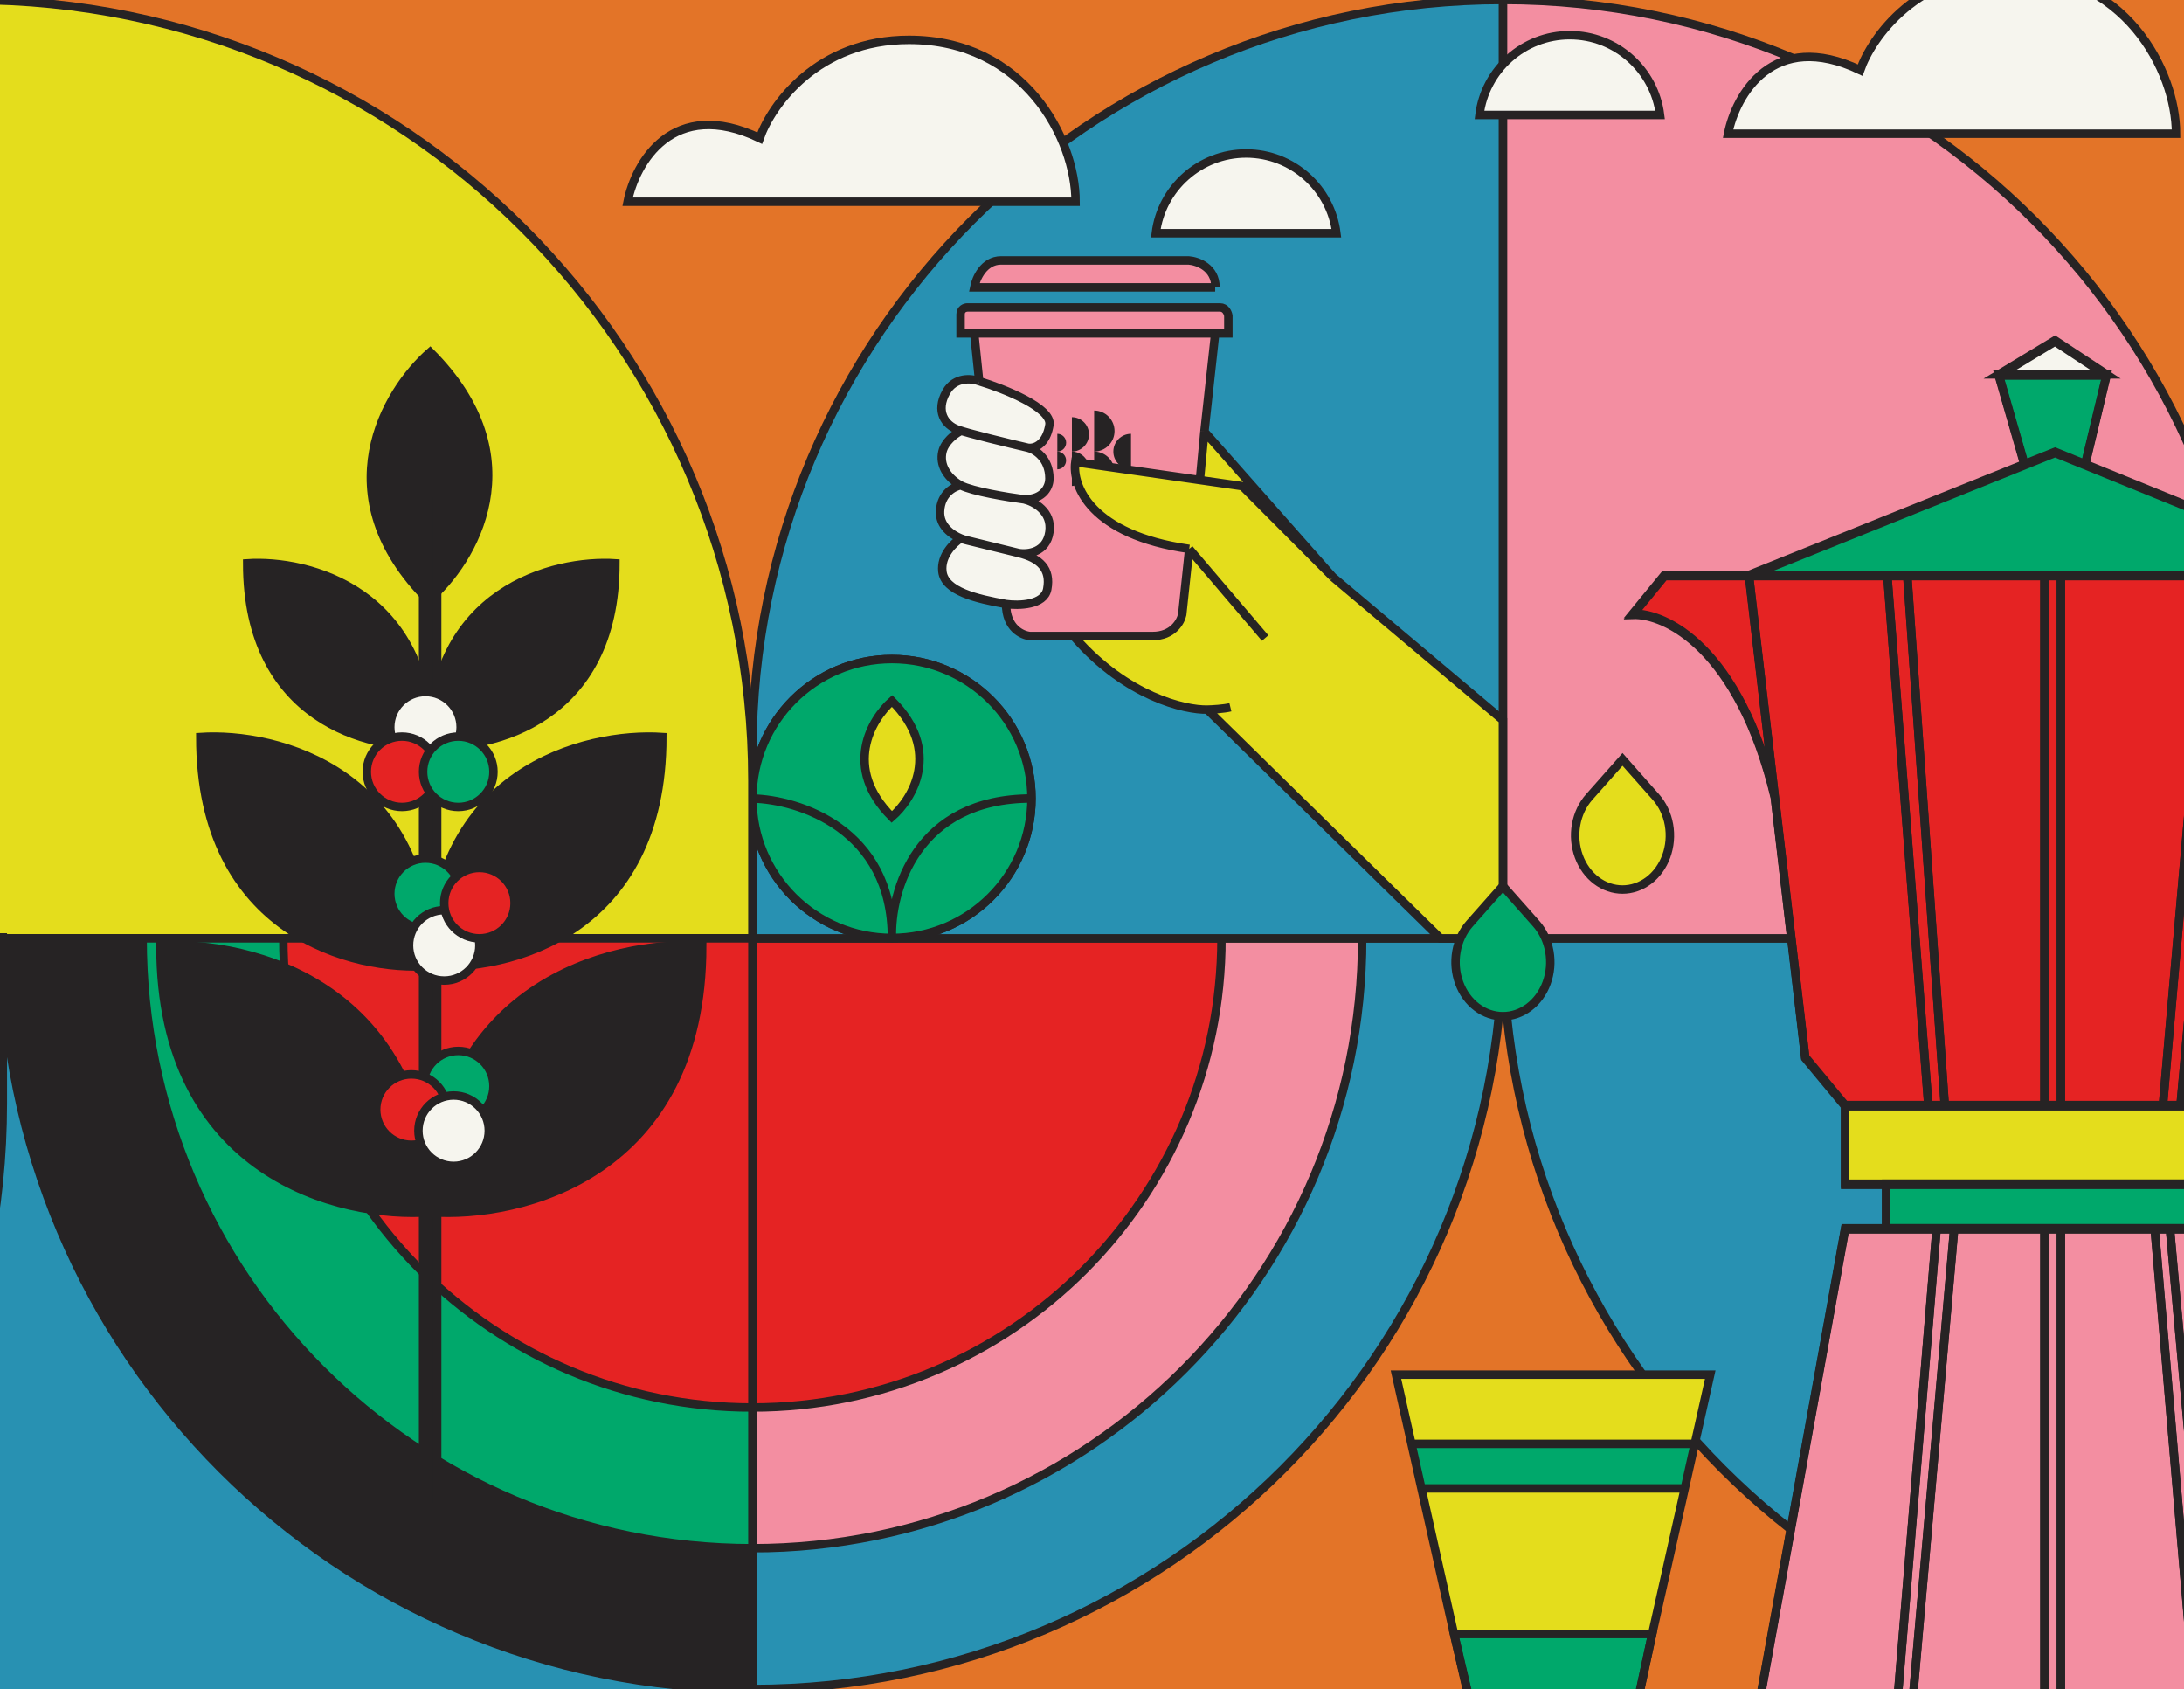
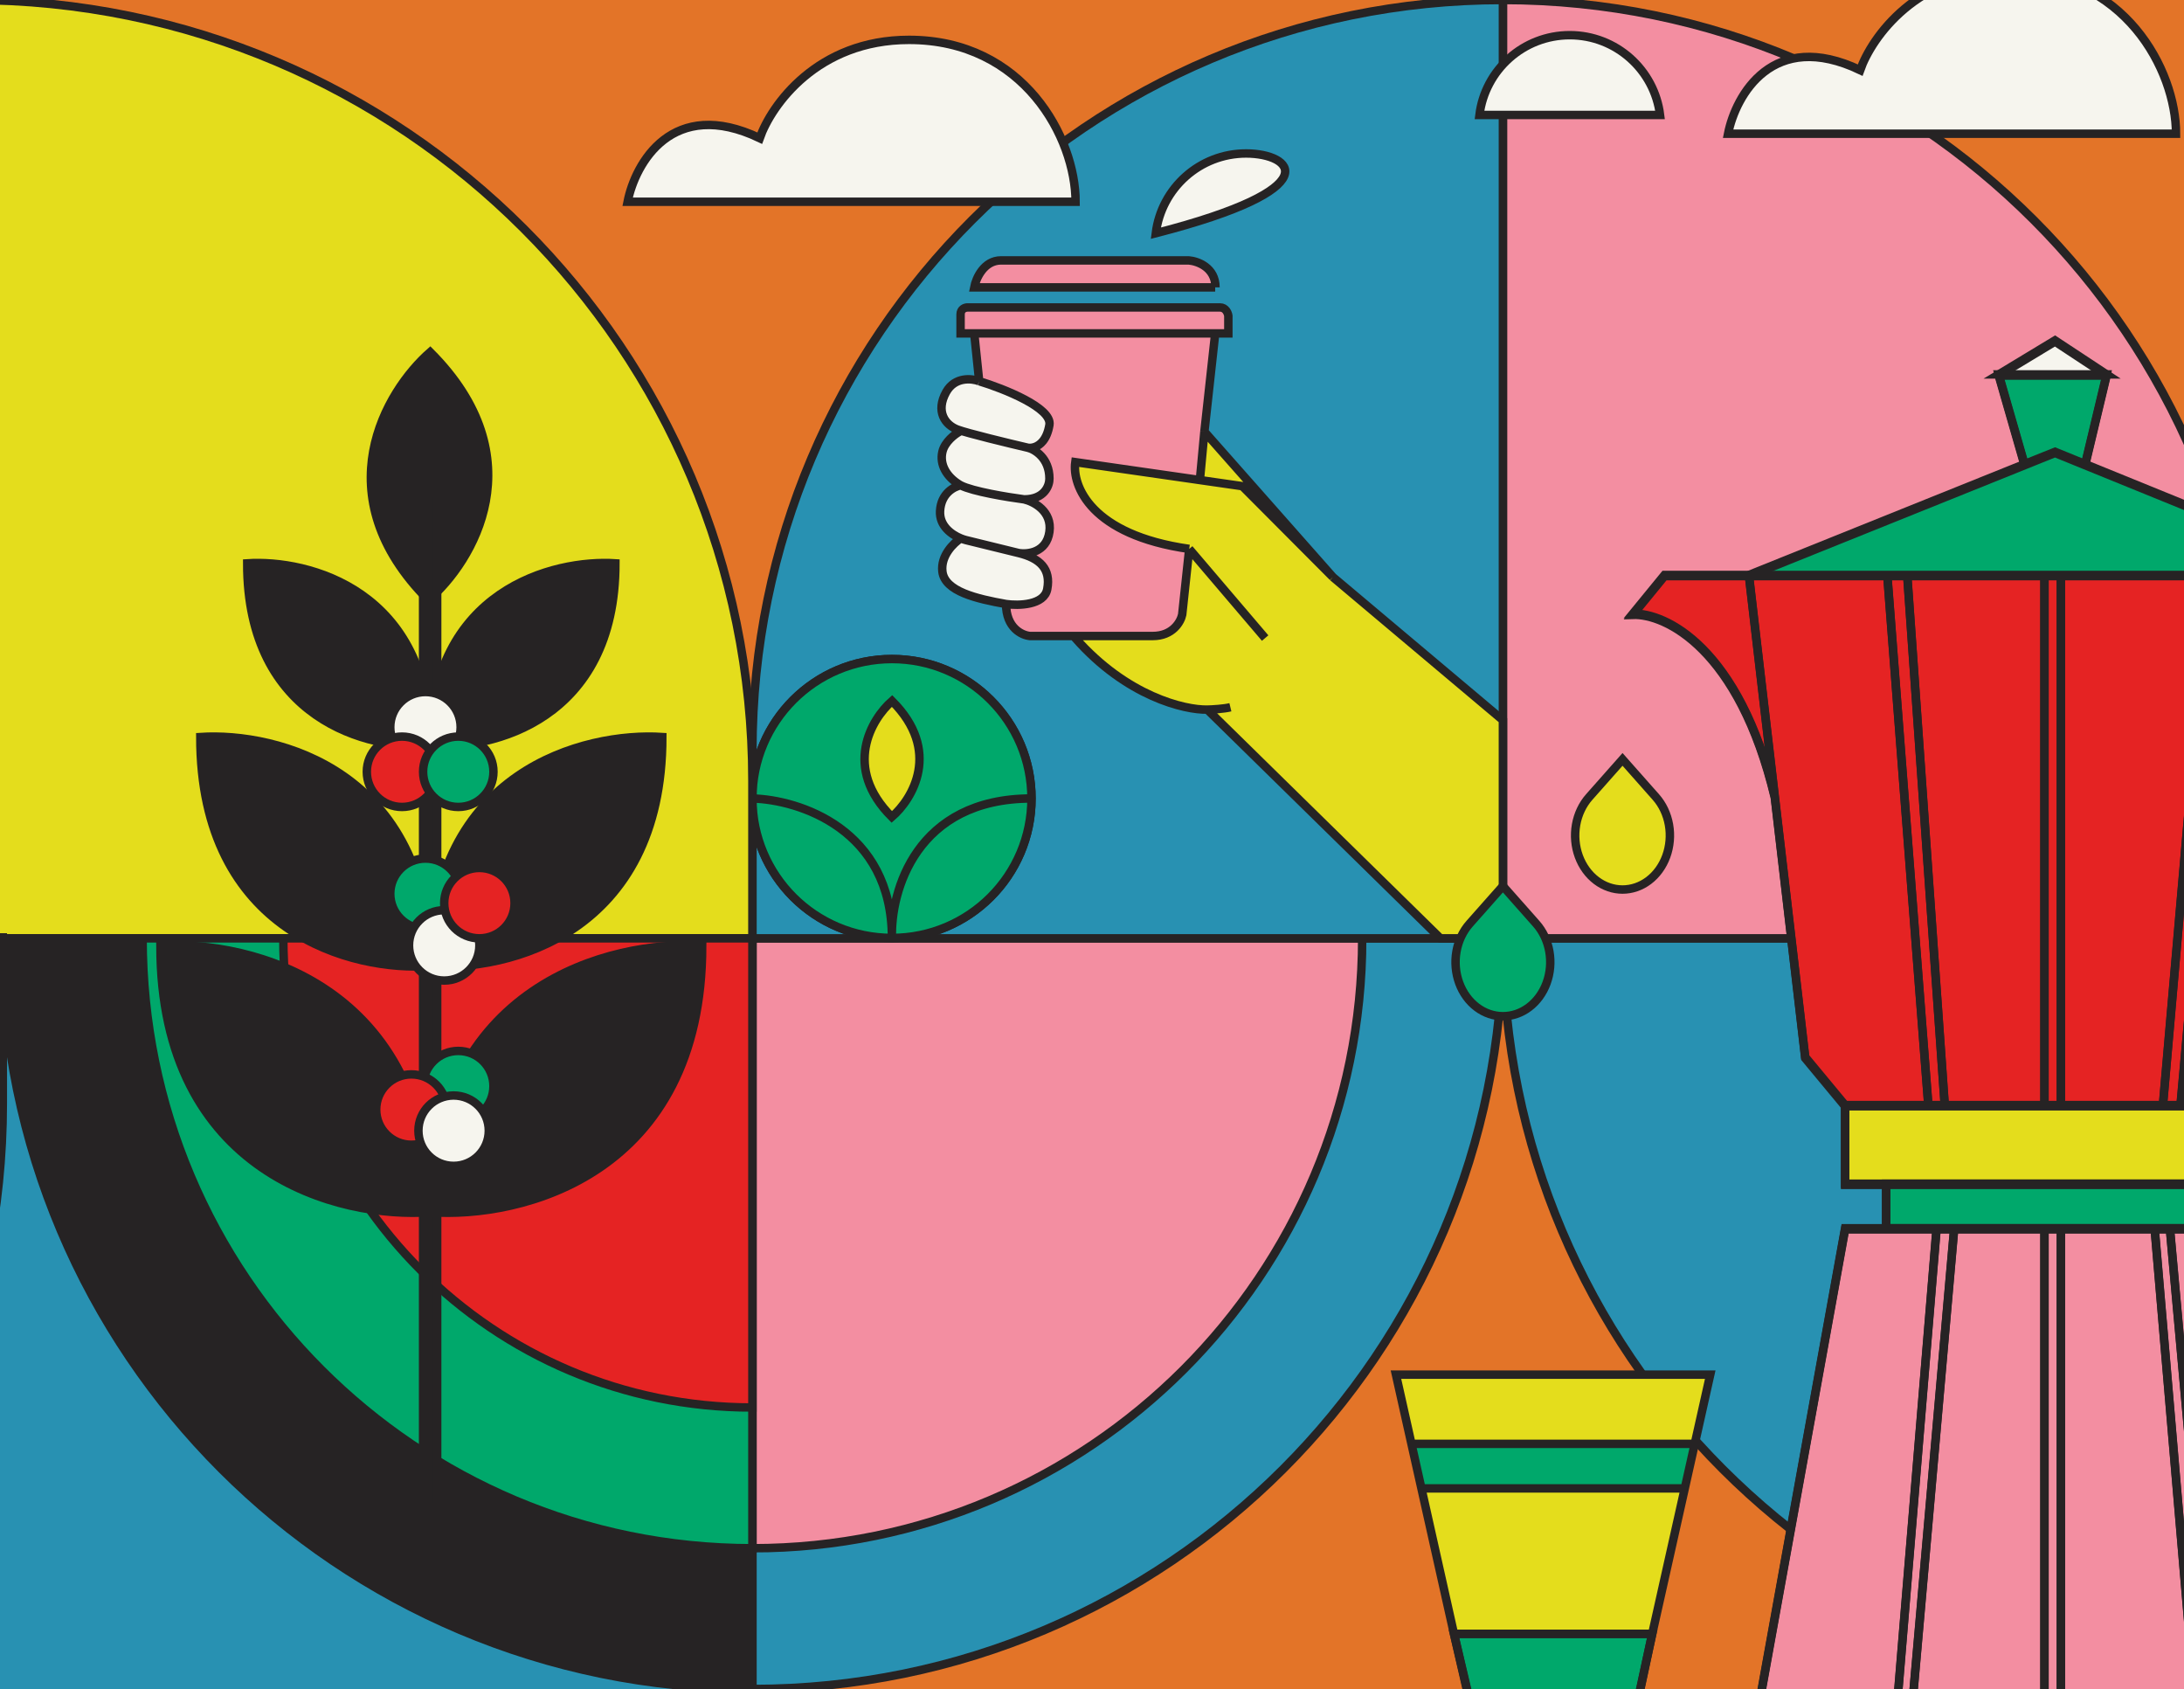
<svg xmlns="http://www.w3.org/2000/svg" width="776" height="600" viewBox="0 0 776 600" fill="none">
  <rect x="0" y="0" width="776" height="600" fill="#333333" stroke="none" />
  <g clip-path="url(#clip0_2686_4465)">
    <path d="M0 0H776V600H0V0Z" fill="#E52323" />
    <g clip-path="url(#clip1_2686_4465)">
      <rect x="-476" width="1366.67" height="600" fill="#E37428" />
      <path d="M1 47.733V97.225V208.32V267H-47.971H-167.186H-213.748H-230.607H-286V2H1V47.733Z" fill="#E52323" stroke="#262324" stroke-width="3" />
      <path d="M267 328.437V394.924V544.169V623H208.474H65.997H10.35H-9.799H-76V267H267V328.437Z" fill="#2891B2" stroke="#262324" stroke-width="3" />
      <path d="M534.004 333.334H267.337V600.001V600.001C414.613 600.001 534.004 480.61 534.004 333.334V333.334Z" fill="#2891B2" stroke="#262324" stroke-width="3" />
      <path d="M484.004 333.334H267.337V550.001V550.001C386.999 550.001 484.004 452.996 484.004 333.334V333.334Z" fill="#F38EA1" stroke="#262324" stroke-width="3" />
-       <path d="M434.004 333.334H267.337V500.001V500.001C359.385 500.001 434.004 425.381 434.004 333.334V333.334Z" fill="#E52323" stroke="#262324" stroke-width="3" />
      <path d="M800.668 333.334H534.001V333.334C534.001 480.61 653.392 600.001 800.668 600.001V600.001V333.334Z" fill="#2891B2" stroke="#262324" stroke-width="3" />
      <path d="M534 0V0C681.276 0 800.667 119.391 800.667 266.667V333.333H534V0Z" fill="#F38EA1" stroke="#262324" stroke-width="3" />
      <path d="M267.336 266.667C267.336 119.391 386.727 0 534.003 0V0V333.333H267.336V266.667Z" fill="#2891B2" stroke="#262324" stroke-width="3" />
-       <path d="M366.5 283.656C366.5 311.015 344.275 333.193 316.917 333.193V333.193V333.193C289.558 333.193 267.333 311.015 267.333 283.656V283.656V283.656C267.333 256.297 289.558 234.119 316.917 234.119V234.119C344.275 234.119 366.5 256.297 366.5 283.656V283.656V283.656Z" fill="#F6F5EE" />
      <path d="M267.333 283.656V283.656C267.333 311.015 289.558 333.193 316.917 333.193V333.193M267.333 283.656V283.656C267.333 256.297 289.558 234.119 316.917 234.119V234.119C344.275 234.119 366.5 256.297 366.5 283.656V283.656M267.333 283.656C283.861 284.069 316.917 294.554 316.917 333.193M316.917 333.193V333.193C344.275 333.193 366.5 311.015 366.5 283.656V283.656M316.917 333.193C316.366 316.681 325.511 283.656 366.5 283.656" stroke="#262324" stroke-width="3" />
      <path d="M366.5 283.656C366.5 311.015 344.275 333.193 316.917 333.193V333.193V333.193C289.558 333.193 267.333 311.015 267.333 283.656V283.656V283.656C267.333 256.297 289.558 234.119 316.917 234.119V234.119C344.275 234.119 366.5 256.297 366.5 283.656V283.656V283.656Z" fill="#00A86B" />
      <path d="M267.333 283.656V283.656C267.333 311.015 289.558 333.193 316.917 333.193V333.193M267.333 283.656V283.656C267.333 256.297 289.558 234.119 316.917 234.119V234.119C344.275 234.119 366.5 256.297 366.5 283.656V283.656M267.333 283.656C283.861 284.069 316.917 294.554 316.917 333.193M316.917 333.193V333.193C344.275 333.193 366.5 311.015 366.5 283.656V283.656M316.917 333.193C316.366 316.681 325.511 283.656 366.5 283.656" stroke="#262324" stroke-width="3" />
      <path d="M316.87 290.214C324.271 283.847 334.649 266.695 316.956 249.018C309.612 255.442 299.313 272.674 316.87 290.214Z" fill="#E4DD1C" stroke="#262324" stroke-width="3" />
      <path d="M336.191 139.272C339.263 133.772 345.289 134.41 347.918 135.417C356.665 138.073 373.902 144.901 372.87 150.964C372.432 153.596 371.58 155.427 370.574 156.676C368.8 158.878 366.55 159.274 365.251 159.063C366.372 159.327 368.294 160.222 369.928 161.989C371.54 163.733 372.87 166.327 372.87 170.001C372.87 170.966 372.711 171.813 372.432 172.554C371 176.36 366.404 177.397 363.902 177.397C367.327 178.195 373.915 181.626 372.87 188.959C371.826 196.292 365.142 197.015 361.93 196.459C369.486 198.313 373.45 202.084 372.101 209.272C371.021 215.022 361.895 215.209 357.466 214.584C346.983 212.709 335.673 210.105 334.843 203.022C334.178 197.355 338.922 192.816 341.377 191.255C338.058 189.899 333.737 186.815 334.013 181.563C334.345 175.23 339.06 172.826 341.377 172.416C341.229 172.34 341.092 172.264 340.966 172.188C336.296 169.376 333.805 165.001 334.843 160.522C335.673 156.938 339.271 154.237 340.966 153.334L340.855 152.821C340.624 152.744 340.417 152.672 340.239 152.605C335.776 150.938 332.351 146.147 336.191 139.272Z" fill="#F6F5EE" />
      <path d="M422.541 195L420.049 218.333C419.53 220.868 416.707 225.938 409.567 225.938H381.52H365.979C363.142 225.694 357.469 223.083 357.469 214.583C361.897 215.208 371.024 215.021 372.103 209.271C373.452 202.083 369.489 198.312 361.933 196.458C365.144 197.014 371.828 196.292 372.873 188.958C373.918 181.625 367.329 178.194 363.904 177.396C366.406 177.396 371.002 176.36 372.435 172.554C372.714 171.812 372.873 170.965 372.873 170C372.873 166.326 371.542 163.732 369.93 161.988C368.297 160.221 366.374 159.326 365.253 159.062C366.552 159.273 368.802 158.877 370.576 156.675C371.582 155.426 372.435 153.595 372.873 150.963C373.904 144.901 356.668 138.073 347.921 135.417L346.156 118.438H341.305V111.693C341.305 109.714 342.948 109.219 343.77 109.219H433.489C435.523 109.219 436.308 111.198 436.446 112.188V118.438H431.776L427.938 153.333L426.333 170.536L407.286 167.796L382.066 164.167C381.475 168.287 382.811 174.797 388.763 180.886C394.647 186.905 405.041 192.514 422.541 195Z" fill="#F38EA1" />
      <rect width="26.195" height="29.167" transform="translate(375.668 145.834)" fill="#F38EA1" />
      <g clip-path="url(#clip2_2686_4465)">
        <path d="M396.007 153.124C396.007 157.135 392.767 160.39 388.762 160.415V145.834C392.767 145.859 396.007 149.114 396.007 153.124Z" fill="#262324" />
        <path d="M396.079 166.667C395.246 166.25 395.411 167.018 394.413 166.25C393.085 165.229 391.048 165.402 388.762 165.417V160.414C392.12 160.435 394.94 162.727 395.764 165.833C395.923 166.432 396.079 166.018 396.079 166.667Z" fill="#262324" />
        <path d="M395.586 160.415C395.586 163.889 398.394 166.706 401.863 166.731V154.104C398.394 154.123 395.586 156.941 395.586 160.415Z" fill="#262324" />
        <path d="M386.932 154.308C386.932 157.672 384.219 160.396 380.859 160.421V148.195C384.219 148.215 386.932 150.944 386.932 154.308Z" fill="#262324" />
        <path d="M382.329 165.003C382.329 168.367 384.211 172.616 380.852 172.641V165.188V160.416C383.451 160.435 385.664 162.07 386.532 164.367C386.786 165.039 382.329 164.241 382.329 165.003Z" fill="#262324" />
        <path d="M378.8 163.575C378.8 165.314 377.398 166.721 375.664 166.73V160.414C377.398 160.429 378.8 161.835 378.8 163.575Z" fill="#262324" />
        <path d="M378.816 157.259C378.816 158.999 377.414 160.405 375.68 160.415V154.104C377.409 154.113 378.816 155.525 378.816 157.259Z" fill="#262324" />
      </g>
      <path d="M534.004 333.438H511.711L429.055 252.083H427.857L420.773 251.146C418.742 250.816 412.273 248.896 402.648 243.854C393.023 238.813 384.576 229.774 381.555 225.885H409.888C416.305 225.885 419.367 221.059 420.096 218.646L422.65 195.313C387.233 189.813 380.775 172.222 381.973 164.115L426.348 170.365L427.962 153.438L434.994 161.354L461.608 191.302L472.962 204.323L534.004 255.729V333.438Z" fill="#E4DD1C" />
      <path d="M346.137 102.083H431.814C431.814 95.083 425.286 92.742 422.022 92.447H355.043C349.251 93.114 346.692 99.149 346.137 102.083Z" fill="#F38EA1" />
      <path d="M428.973 252.084L511.791 333.334H534V255.834L473.599 205.001M428.973 252.084C430.703 252.049 434.764 251.834 437.172 251.251M428.973 252.084C420.947 252.258 400.329 247.417 382.064 226.667L381.518 225.938M473.599 205.001L427.935 153.334M473.599 205.001L441.427 172.709L426.33 170.537M427.935 153.334L426.33 170.537M427.935 153.334L431.774 118.438M422.539 195.001L449.521 226.667M422.539 195.001L420.047 218.334C419.528 220.869 416.705 225.938 409.565 225.938C404.901 225.938 392.665 225.938 381.518 225.938M422.539 195.001C405.039 192.515 394.645 186.906 388.761 180.887C382.809 174.797 381.472 168.288 382.064 164.167L426.33 170.537M357.466 214.584C357.466 223.084 363.14 225.695 365.976 225.938C369.984 225.938 375.597 225.938 381.518 225.938M357.466 214.584C346.983 212.709 335.673 210.105 334.843 203.022C334.178 197.355 338.922 192.816 341.377 191.255M357.466 214.584C361.895 215.209 371.022 215.022 372.101 209.272C373.45 202.084 369.486 198.313 361.93 196.459M431.774 118.438H436.444V112.188C436.306 111.199 435.52 109.219 433.486 109.219C431.452 109.219 372.826 109.219 343.767 109.219C342.945 109.219 341.302 109.714 341.302 111.693C341.302 113.673 341.302 117.015 341.302 118.438H346.154M431.774 118.438H346.154M346.154 118.438L347.918 135.417M347.918 135.417C345.289 134.41 339.263 133.772 336.191 139.272C332.351 146.147 335.776 150.938 340.239 152.605C343.809 153.938 358.401 157.466 365.251 159.063M347.918 135.417C356.665 138.073 373.902 144.901 372.87 150.964C372.432 153.596 371.58 155.427 370.574 156.676C368.8 158.878 366.55 159.274 365.251 159.063M365.251 159.063C366.372 159.327 368.294 160.222 369.928 161.989C371.54 163.733 372.87 166.327 372.87 170.001C372.904 172.466 371.156 177.397 363.902 177.397M340.966 153.334C339.271 154.237 335.673 156.938 334.843 160.522C333.805 165.001 336.296 169.376 340.966 172.188C341.092 172.264 341.229 172.34 341.377 172.416M363.902 177.397C358.019 176.625 345.581 174.583 341.377 172.416M363.902 177.397C367.327 178.195 373.915 181.626 372.87 188.959C371.826 196.292 365.142 197.015 361.93 196.459M341.377 172.416C339.06 172.826 334.345 175.23 334.013 181.563C333.737 186.815 338.058 189.899 341.377 191.255M361.93 196.459L343.249 191.876C342.7 191.739 342.06 191.534 341.377 191.255M431.774 102.084H346.154C346.777 98.889 349.558 92.5 355.703 92.5C361.847 92.5 402.682 92.5 422.331 92.5C425.514 92.743 431.88 95.001 431.88 102.084" stroke="#262324" stroke-width="3" />
      <path d="M614 47.5H773.167C773.167 24.912 754.801 -10 713.989 -10C681.34 -10 665.015 13.274 660.934 24.911C629.917 10.126 616.721 33.81 614 47.5Z" fill="#F6F5EE" stroke="#262324" stroke-width="3" />
-       <path d="M442.751 54.516C426.263 54.516 412.657 66.876 410.668 82.849H474.835C472.846 66.876 459.24 54.516 442.751 54.516Z" fill="#F6F5EE" stroke="#262324" stroke-width="3" />
+       <path d="M442.751 54.516C426.263 54.516 412.657 66.876 410.668 82.849C472.846 66.876 459.24 54.516 442.751 54.516Z" fill="#F6F5EE" stroke="#262324" stroke-width="3" />
      <path d="M557.751 12.5C541.263 12.5 527.657 24.86 525.668 40.833H589.835C587.846 24.86 574.24 12.5 557.751 12.5Z" fill="#F6F5EE" stroke="#262324" stroke-width="3" />
      <path d="M-10 0V0C143.168 0 267.335 124.167 267.335 277.335V333.333H-10V0Z" fill="#E4DD1C" stroke="#262324" stroke-width="3" />
      <path d="M-273 666V666C-121.674 666 1 543.326 1 392V333H-273V666Z" fill="#00A86B" stroke="#262324" stroke-width="3" />
      <path d="M0.668 333.334H267.335V600.001V600.001C120.059 600.001 0.668 480.61 0.668 333.334V333.334Z" fill="#262324" stroke="#262324" stroke-width="3" />
      <path d="M50.668 333.334H267.335V550.001V550.001C147.673 550.001 50.668 452.996 50.668 333.334V333.334Z" fill="#00A86B" stroke="#262324" stroke-width="3" />
      <path d="M100.668 333.334H267.335V500.001V500.001C175.287 500.001 100.668 425.381 100.668 333.334V333.334Z" fill="#E52323" stroke="#262324" stroke-width="3" />
      <path d="M818.501 375.5L804.751 392.583H774.751H768.501H732.251H726.418H691.001H685.168H655.585L641.418 375.5L630.615 283C617.973 230 591.716 217.583 580.168 218L591.418 204.25H621.418H670.585H677.668H726.418H732.251H784.96H791.835H837.668L818.501 375.5Z" fill="#E52323" />
      <path d="M621.418 204.25H591.418L580.168 218C591.716 217.583 617.973 230 630.615 283M621.418 204.25L630.615 283M621.418 204.25H670.585M630.615 283L641.418 375.5L655.585 392.583H685.168M726.418 392.583V204.25M726.418 392.583H732.251M726.418 392.583H691.001M726.418 204.25H732.251M726.418 204.25H677.668M732.251 392.583V204.25M732.251 392.583H768.501M732.251 204.25H784.96M768.501 392.583L784.96 204.25M768.501 392.583H774.751M784.96 204.25H791.835M774.751 392.583H804.751L818.501 375.5L837.668 204.25H791.835M774.751 392.583L791.835 204.25M691.001 392.583L677.668 204.25M691.001 392.583H685.168M677.668 204.25H670.585M685.168 392.583L670.585 204.25" stroke="#262324" stroke-width="3" />
      <path d="M804.753 420.499V392.582H774.753H768.503H732.253H726.419H691.003H685.169H655.586V420.499H670.169H790.169H804.753Z" fill="#E4DD1C" stroke="#262324" stroke-width="3" />
      <path d="M670.168 436.333V420.5H790.168V436.333H771.001H765.585H732.251H726.418H694.335H688.085H670.168Z" fill="#00A86B" stroke="#262324" stroke-width="3" />
      <path d="M790.165 436.332H804.749L836.415 602.165H785.999H779.749H732.249H726.415H679.749H674.332H625.582L655.582 436.332H670.165H688.082H694.332H726.415H732.249H765.582H770.999H790.165Z" fill="#F38EA1" />
      <path d="M688.082 436.332H670.165H655.582L625.582 602.165H674.332M688.082 436.332L674.332 602.165M688.082 436.332H694.332M674.332 602.165H679.749M679.749 602.165L694.332 436.332M679.749 602.165H726.415M694.332 436.332H726.415M726.415 436.332V602.165M726.415 436.332H732.249M726.415 602.165H732.249M732.249 602.165V436.332M732.249 602.165H779.749M732.249 436.332H765.582M765.582 436.332L779.749 602.165M765.582 436.332H770.999M779.749 602.165H785.999M785.999 602.165H836.415L804.749 436.332H790.165H770.999M785.999 602.165L770.999 436.332" stroke="#262324" stroke-width="3" />
      <path d="M719.335 164.858L730.168 160.5L740.877 164.858L837.668 204.25H791.835H784.96H732.251H726.418H677.668H670.585H621.418L719.335 164.858Z" fill="#00A86B" stroke="#262324" stroke-width="3" />
      <path d="M719.335 164.858L730.168 160.5L740.877 164.858L748.501 133H710.168L719.335 164.858Z" fill="#00A86B" stroke="#262324" stroke-width="3" />
      <path d="M748.501 132.999H710.168L730.168 120.916L748.501 132.999Z" fill="#F6F5EE" stroke="#262324" stroke-width="3" />
      <path d="M804.751 392.999L818.501 375.915L837.668 204.665M804.751 392.999V420.915H790.168M804.751 392.999H774.751M837.668 204.665L740.877 165.274M837.668 204.665H791.835M621.418 204.665H591.418L580.168 218.415C591.716 217.999 617.973 230.415 630.615 283.415M621.418 204.665L630.615 283.415M621.418 204.665L719.335 165.274M621.418 204.665H670.585M655.585 392.999L641.418 375.915L630.615 283.415M655.585 392.999V420.915H670.168M655.585 392.999H685.168M670.168 420.915V436.749M670.168 420.915H790.168M670.168 436.749H655.585L625.585 602.582H674.335M670.168 436.749H688.085M790.168 436.749V420.915M790.168 436.749H804.751L836.418 602.582H786.001M790.168 436.749H771.001M688.085 436.749L674.335 602.582M688.085 436.749H694.335M674.335 602.582H679.751M679.751 602.582L694.335 436.749M679.751 602.582H726.418M694.335 436.749H726.418M726.418 436.749V602.582M726.418 436.749H732.251M726.418 602.582H732.251M732.251 602.582V436.749M732.251 602.582H779.751M732.251 436.749H765.585M765.585 436.749L779.751 602.582M765.585 436.749H771.001M779.751 602.582H786.001M786.001 602.582L771.001 436.749M719.335 165.274L730.168 160.915L740.877 165.274M719.335 165.274L710.168 133.415M710.168 133.415H748.501M710.168 133.415L730.168 121.332L748.501 133.415M748.501 133.415L740.877 165.274M726.418 392.999V204.665M726.418 392.999H732.251M726.418 392.999H691.001M726.418 204.665H732.251M726.418 204.665H677.668M732.251 392.999V204.665M732.251 392.999H768.501M732.251 204.665H784.96M768.501 392.999L784.96 204.665M768.501 392.999H774.751M784.96 204.665H791.835M774.751 392.999L791.835 204.665M691.001 392.999L677.668 204.665M691.001 392.999H685.168M677.668 204.665H670.585M685.168 392.999L670.585 204.665" stroke="#262324" stroke-width="3" />
      <path d="M496 488.334H607.667L602.163 512.917L598.618 528.751L587.051 580.417L582.667 600.001H521L516.616 580.417L505.049 528.751L501.504 512.917L496 488.334Z" fill="#E4DD1C" />
      <path d="M523.5 609.5L580.5 611L587.053 580.418H516.617L523.5 609.5Z" fill="#00A86B" stroke="#262324" stroke-width="3" />
      <path d="M501.504 512.918H602.163L598.618 528.751H505.049L501.504 512.918Z" fill="#00A86B" />
      <path d="M602.163 512.917L607.667 488.334H496L501.504 512.917M602.163 512.917H501.504M602.163 512.917L598.618 528.751M501.504 512.917L505.049 528.751M505.049 528.751H598.618M505.049 528.751L516.616 580.417M598.618 528.751L587.051 580.417M587.051 580.417L580.5 610.5L524 612.5L516.616 580.417M587.051 580.417H516.616" stroke="#262324" stroke-width="3" />
      <path d="M522.161 328.139L534.001 314.763L545.842 328.139C548.212 330.817 549.843 334.249 550.505 338.009C551.167 341.769 550.826 345.666 549.531 349.199C548.235 352.731 546.052 355.722 543.283 357.812C540.517 359.9 537.287 361 534.001 361C530.716 361 527.486 359.9 524.72 357.812C521.95 355.722 519.767 352.731 518.472 349.199C517.176 345.666 516.835 341.769 517.498 338.009C518.16 334.249 519.791 330.817 522.161 328.139C522.161 328.139 522.161 328.139 522.161 328.139Z" fill="#00A86B" stroke="#262324" stroke-width="3" />
      <path d="M564.661 283.139L576.501 269.763L588.342 283.139C590.712 285.817 592.343 289.249 593.005 293.009C593.667 296.769 593.326 300.666 592.031 304.199C590.735 307.731 588.552 310.722 585.783 312.812C583.017 314.9 579.787 316 576.501 316C573.216 316 569.986 314.9 567.22 312.812C564.45 310.722 562.267 307.731 560.972 304.199C559.676 300.666 559.335 296.769 559.998 293.009C560.66 289.249 562.291 285.817 564.661 283.139C564.661 283.139 564.661 283.139 564.661 283.139Z" fill="#E4DD1C" stroke="#262324" stroke-width="3" />
      <path d="M223 71.666H382.167C382.167 49.078 363.801 14.166 322.989 14.166C290.34 14.166 274.015 37.44 269.934 49.077C238.917 34.292 225.721 57.976 223 71.666Z" fill="#F6F5EE" stroke="#262324" stroke-width="3" />
    </g>
    <path d="M152.832 264.849C174.776 266.467 218.665 255.787 218.665 200.12C196.721 198.681 152.832 209.613 152.832 264.849Z" fill="#262324" stroke="#262324" stroke-width="3" />
    <path d="M152.212 213.179C168.094 199.484 190.454 162.692 152.844 125.082C137.084 138.898 114.894 175.86 152.212 213.179Z" fill="#262324" stroke="#262324" stroke-width="3" />
    <path d="M152.832 264.849C131.165 266.467 87.832 255.787 87.832 200.12C109.499 198.681 152.832 209.613 152.832 264.849Z" fill="#262324" stroke="#262324" stroke-width="3" />
    <path d="M152.832 343.142C180.332 345.176 235.332 331.757 235.332 261.817C207.832 260.009 152.832 273.744 152.832 343.142Z" fill="#262324" stroke="#262324" stroke-width="3" />
    <path d="M152.832 343.142C125.61 345.176 71.165 331.757 71.165 261.817C98.388 260.009 152.832 273.744 152.832 343.142Z" fill="#262324" stroke="#262324" stroke-width="3" />
    <path d="M150.332 175H155.332V537.083L150.332 533.333V175Z" fill="#262324" stroke="#262324" stroke-width="3" />
    <path d="M152.832 430.613C185.054 432.978 249.499 417.368 249.499 336.009C217.276 333.907 152.832 349.884 152.832 430.613Z" fill="#262324" stroke="#262324" stroke-width="3" />
    <path d="M152.832 430.613C120.888 432.978 56.999 417.368 56.999 336.009C88.943 333.907 152.832 349.884 152.832 430.613Z" fill="#262324" stroke="#262324" stroke-width="3" />
    <circle cx="151.168" cy="258.334" r="12.5" fill="#F6F5EE" stroke="#262324" stroke-width="3" />
    <circle cx="151.168" cy="317.5" r="12.5" fill="#00A86B" stroke="#262324" stroke-width="3" />
    <circle cx="142.832" cy="274.166" r="12.5" fill="#E52323" stroke="#262324" stroke-width="3" />
    <circle cx="157.832" cy="335.834" r="12.5" fill="#F6F5EE" stroke="#262324" stroke-width="3" />
    <circle cx="162.832" cy="274.166" r="12.5" fill="#00A86B" stroke="#262324" stroke-width="3" />
    <circle cx="170.332" cy="320.834" r="12.5" fill="#E52323" stroke="#262324" stroke-width="3" />
    <circle cx="162.832" cy="385.834" r="12.5" fill="#00A86B" stroke="#262324" stroke-width="3" />
    <circle cx="146.168" cy="394.166" r="12.5" fill="#E52323" stroke="#262324" stroke-width="3" />
    <circle cx="161.168" cy="401.666" r="12.5" fill="#F6F5EE" stroke="#262324" stroke-width="3" />
  </g>
  <defs>
    <clipPath id="clip0_2686_4465">
      <path d="M0 0H776V600H0V0Z" fill="white" />
    </clipPath>
    <clipPath id="clip1_2686_4465">
      <rect x="-476" width="1366.67" height="600" fill="white" />
    </clipPath>
    <clipPath id="clip2_2686_4465">
-       <rect width="26.195" height="29.167" fill="white" transform="translate(375.668 145.834)" />
-     </clipPath>
+       </clipPath>
  </defs>
</svg>